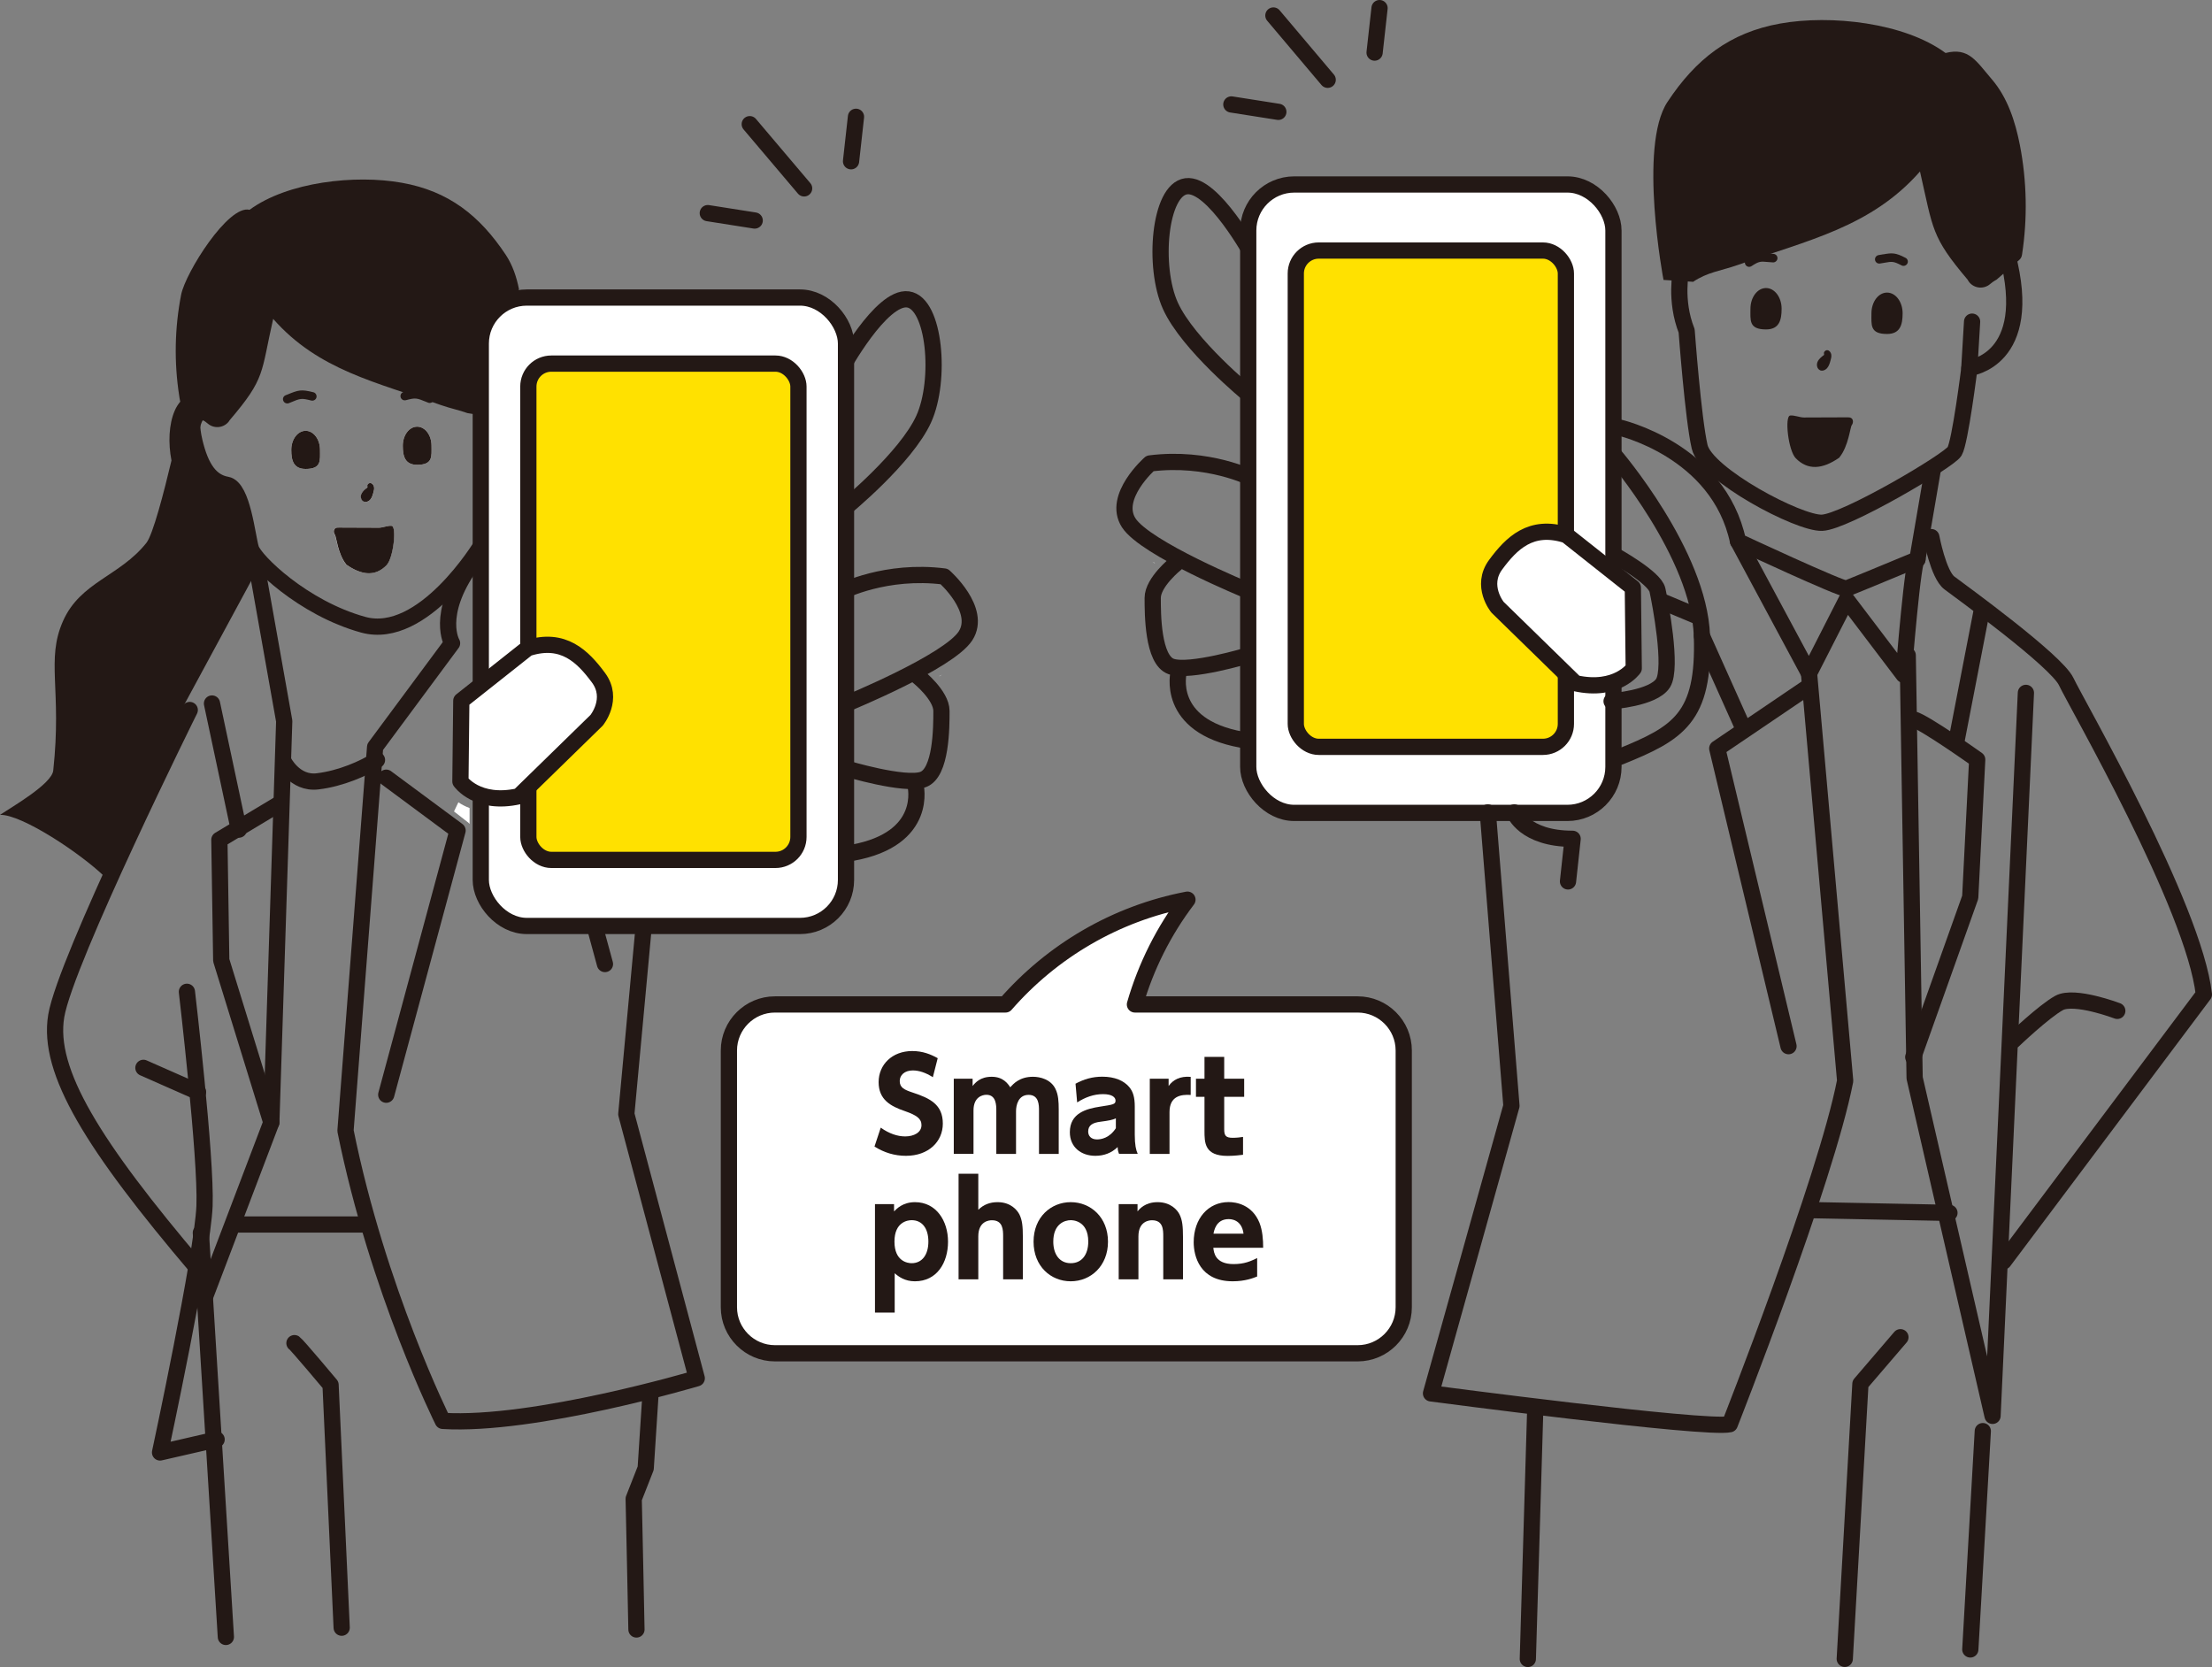
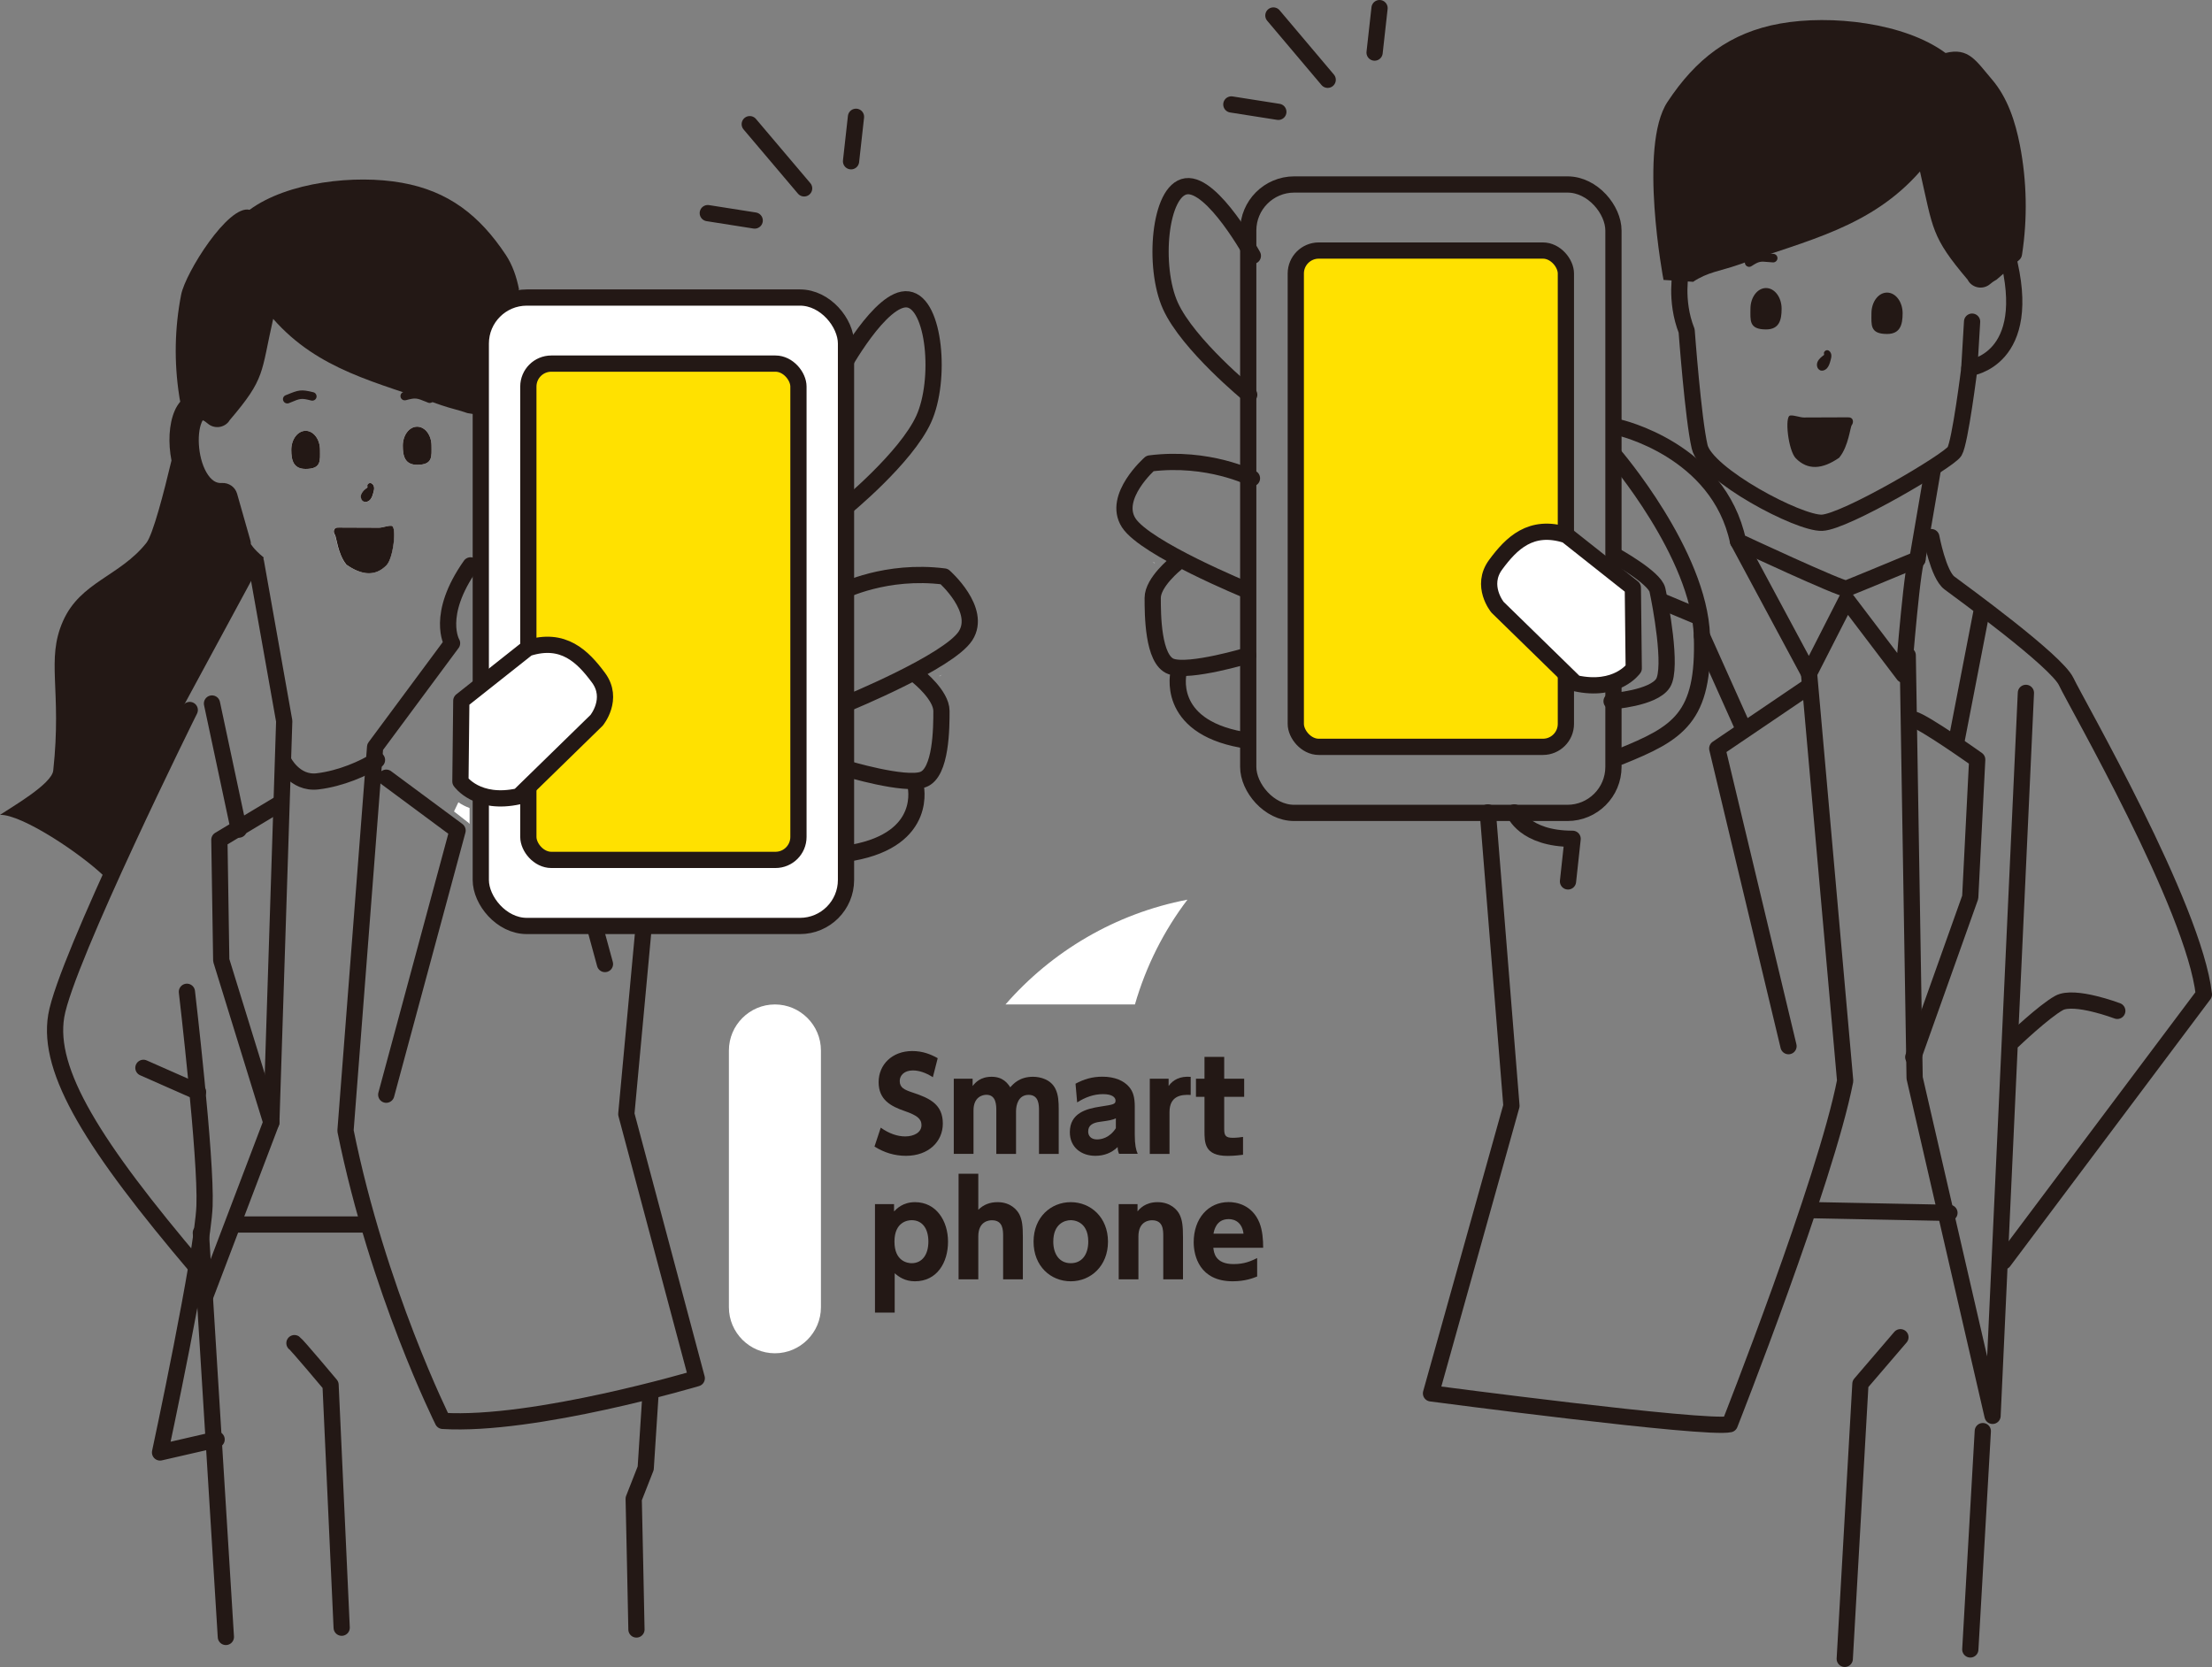
<svg xmlns="http://www.w3.org/2000/svg" id="_レイヤー_2" data-name="レイヤー 2" viewBox="0 0 272.55 205.4">
  <rect x="0" y="0" width="272.55" height="205.4" fill="#808080" stroke="none" />
  <defs>
    <style>
      .cls-1 {
        fill: #ffe100;
      }

      .cls-1, .cls-2, .cls-3 {
        stroke-width: 0px;
      }

      .cls-4 {
        fill: none;
      }

      .cls-4, .cls-5 {
        stroke: #231815;
        stroke-linecap: round;
        stroke-linejoin: round;
        stroke-width: 2px;
      }

      .cls-2 {
        fill: #231815;
      }

      .cls-5, .cls-3 {
        fill: #fff;
      }
    </style>
  </defs>
  <g id="_レイヤー_4" data-name="レイヤー 4">
    <g>
      <path class="cls-3" d="M174.76,100.1h-5.65c1.88.14,3.77.14,5.65,0Z" />
      <path class="cls-2" d="M208.59,34.74c1.79-1.22,3.45-1.36,5.55-2.1,8.58-3.04,16.4-4.65,22.43-11.51,1.64,7.16,1.37,8.01,5.87,13.33.06.12.13.23.22.34.65.76,1.79.85,2.55.2.5-.43.78-.51.79-.54l2.73-2.37c.21-.17.37-.39.41-.7.69-4.47.6-9.07-.26-13.51-.57-2.91-1.52-5.85-3.45-8.1-1.93-2.24-2.84-3.98-5.71-3.25-5.09-3.75-14.15-4.74-20.37-3.63-6.22,1.11-10.41,4.38-13.9,9.67-3.6,5.45-.49,21.92-.48,21.92l3.62.23Z" />
      <path class="cls-2" d="M232.51,41.15c1.62,0,1.92-1.14,1.92-2.55s-.86-2.55-1.92-2.55-1.92,1.14-1.92,2.55-.22,2.55,1.92,2.55Z" />
      <path class="cls-2" d="M217.6,40.59c1.62,0,1.92-1.14,1.92-2.55s-.86-2.55-1.92-2.55-1.92,1.14-1.92,2.55-.22,2.55,1.92,2.55Z" />
      <path class="cls-2" d="M226.64,56.36c1.14-1.4,1.32-3.73,1.53-3.99.2-.26.2-.71-.09-.87-.14-.08-.3-.08-.46-.08-1.78,0-3.56.02-5.34.02-.53,0-1.22-.31-1.71-.24-.7.09-.24,4.32.7,5.27,1.47,1.49,3.27,1.38,5.38-.1Z" />
      <path class="cls-2" d="M224.23,45.61c.3.15.68,0,.9-.26.22-.25.32-.59.41-.91.07-.24.14-.5.1-.75-.04-.25-.21-.5-.46-.54-.25-.04-.52.23-.43.46v.12c-.32.24-.64.49-.8.85s-.07.85.28,1.02Z" />
      <path class="cls-2" d="M217.89,31.23c-1.06-.09-1.49-.09-2.66.68-.24.16-.31.49-.15.73.1.15.27.24.44.24.1,0,.2-.03.29-.09.93-.61,1.11-.59,1.99-.51.19.02.4.04.65.05.27.02.54-.2.56-.49.02-.29-.2-.54-.49-.56-.24-.01-.44-.03-.62-.05Z" />
-       <path class="cls-2" d="M232.05,31.33c-.17.03-.36.06-.58.1-.29.05-.48.32-.44.6.05.29.31.48.6.44.23-.04.43-.07.6-.1.89-.16,1.07-.19,2.07.33.08.04.16.06.24.06.19,0,.37-.1.47-.28.14-.26.04-.58-.22-.71-1.25-.66-1.69-.62-2.75-.43Z" />
      <path class="cls-3" d="M37.66,57.78c-1.5,0-1.77-1.05-1.77-2.35s.79-2.35,1.77-2.35,1.77,1.05,1.77,2.35.2,2.35-1.77,2.35ZM51.4,52.57c.98,0,1.77,1.05,1.77,2.35s.2,2.35-1.77,2.35c-1.5,0-1.77-1.05-1.77-2.35s.79-2.35,1.77-2.35ZM44.54,60.85c.14-.33.44-.57.72-.79v-.11c-.08-.22.17-.46.41-.43.23.04.39.27.43.5.03.23-.03.47-.09.69-.08.3-.17.6-.37.84s-.55.37-.83.24c-.32-.16-.4-.61-.26-.94ZM41.33,65.07c.13-.07.28-.07.42-.07,1.64,0,3.28.01,4.92.02.49,0,1.13-.28,1.58-.23.64.08.22,3.98-.64,4.86-1.35,1.37-3.02,1.27-4.96-.09-1.05-1.29-1.22-3.44-1.41-3.68-.19-.24-.18-.65.08-.81Z" />
      <path class="cls-3" d="M55.94,99.98l1.77,1.38c.06.05.1.11.15.16v-1.96c-.53-.2-.99-.44-1.38-.71l-.54,1.13Z" />
      <path class="cls-2" d="M37.66,53.08c-.98,0-1.77,1.05-1.77,2.35s.27,2.35,1.77,2.35c1.97,0,1.77-1.05,1.77-2.35s-.79-2.35-1.77-2.35Z" />
      <path class="cls-2" d="M51.4,57.27c1.97,0,1.77-1.05,1.77-2.35s-.79-2.35-1.77-2.35-1.77,1.05-1.77,2.35.27,2.35,1.77,2.35Z" />
      <path class="cls-2" d="M42.66,69.56c1.94,1.36,3.61,1.47,4.96.09.86-.87,1.28-4.77.64-4.86-.45-.06-1.09.23-1.58.23-1.64,0-3.28-.01-4.92-.02-.14,0-.3,0-.42.07-.26.15-.27.56-.08.81.19.24.35,2.39,1.41,3.68Z" />
      <path class="cls-2" d="M44.8,61.79c.28.13.63,0,.83-.24s.29-.54.37-.84c.06-.23.13-.46.09-.69-.03-.23-.2-.46-.43-.5-.23-.04-.48.21-.39.43v.11c-.3.22-.59.45-.74.79-.14.33-.06.79.26.94Z" />
      <g>
        <path class="cls-2" d="M35.34,48.64l-.15.06c-.27.11-.4.42-.28.69.08.2.28.32.49.32.07,0,.14-.01.2-.04l.15-.06c1.29-.54,1.37-.57,2.6-.26.28.07.57-.1.64-.38.07-.28-.1-.57-.38-.64-1.52-.38-1.83-.28-3.26.31Z" />
        <path class="cls-2" d="M53,48.58c-1.43-.58-1.74-.68-3.26-.29-.28.07-.45.36-.38.64.07.28.36.45.64.38,1.22-.32,1.3-.29,2.6.24l.15.06c.07.03.13.04.2.04.21,0,.4-.12.49-.33.11-.27-.02-.58-.29-.69l-.15-.06Z" />
      </g>
      <g>
        <line class="cls-4" x1="156.9" y1="1.91" x2="163.59" y2="9.83" />
        <line class="cls-4" x1="151.72" y1="12.87" x2="157.51" y2="13.78" />
        <line class="cls-4" x1="169.37" y1="6.48" x2="169.98" y2="1" />
      </g>
      <g>
        <line class="cls-4" x1="92.38" y1="15.3" x2="99.08" y2="23.21" />
        <line class="cls-4" x1="87.21" y1="26.26" x2="92.99" y2="27.17" />
        <line class="cls-4" x1="104.86" y1="19.87" x2="105.47" y2="14.39" />
      </g>
      <g>
-         <path class="cls-3" d="M167.28,123.76h-27.44c1.36-4.72,3.57-9.09,6.47-12.91-8.88,1.7-16.71,6.36-22.42,12.91h-28.41c-3.12,0-5.67,2.55-5.67,5.67v31.64c0,3.12,2.55,5.67,5.67,5.67h71.81c3.12,0,5.67-2.55,5.67-5.67v-31.64c0-3.12-2.55-5.67-5.67-5.67Z" />
-         <path class="cls-4" d="M167.28,123.76h-27.44c1.36-4.72,3.57-9.09,6.47-12.91-8.88,1.7-16.71,6.36-22.42,12.91h-28.41c-3.12,0-5.67,2.55-5.67,5.67v31.64c0,3.12,2.55,5.67,5.67,5.67h71.81c3.12,0,5.67-2.55,5.67-5.67v-31.64c0-3.12-2.55-5.67-5.67-5.67Z" />
+         <path class="cls-3" d="M167.28,123.76h-27.44c1.36-4.72,3.57-9.09,6.47-12.91-8.88,1.7-16.71,6.36-22.42,12.91h-28.41c-3.12,0-5.67,2.55-5.67,5.67v31.64c0,3.12,2.55,5.67,5.67,5.67c3.12,0,5.67-2.55,5.67-5.67v-31.64c0-3.12-2.55-5.67-5.67-5.67Z" />
      </g>
      <g>
        <path class="cls-2" d="M114.93,132.72c-.87-.56-1.7-.83-2.46-.83-1,0-1.61.57-1.61,1.3,0,.82.56,1.08,1.58,1.42,2.16.71,3.73,1.48,3.73,3.83,0,2.21-1.75,3.97-4.54,3.97-1.41,0-2.67-.39-3.88-1.14l.77-2.33c1.04.74,2.07,1.08,3.01,1.08,1.07,0,2.01-.48,2.01-1.39,0-.8-.59-1.22-2.05-1.73-1.76-.6-3.23-1.41-3.23-3.57s1.67-3.83,4.14-3.83c1.3,0,2.27.4,3.14.88l-.6,2.35Z" />
        <path class="cls-2" d="M122.76,142.17v-5.33c0-.62,0-1.95-1.22-1.95-.51,0-1.59.29-1.59,1.92v5.36h-2.43v-9.26h2.32v.9c.32-.4.93-1.14,2.35-1.14s1.99.85,2.29,1.3c.37-.42,1.14-1.3,2.8-1.3.87,0,2.21.31,2.78,1.52.34.71.39,1.51.39,2.52v5.47h-2.43v-5.33c0-.67,0-1.95-1.28-1.95s-1.55,1.28-1.55,2.02v5.26h-2.43Z" />
        <path class="cls-2" d="M132.51,133.53c1.05-.57,2.1-.87,3.31-.87,1.53,0,2.66.49,3.32,1.28.48.57.68,1.28.68,2.41v3.46c0,1.25.15,1.89.36,2.35h-2.3c-.09-.22-.16-.42-.17-.83-.76.74-1.7,1.08-2.75,1.08-1.72,0-3.14-1.04-3.14-2.91,0-2.36,2.04-2.89,3.73-3.15,1.62-.25,1.9-.29,1.9-.74,0-.39-.39-.8-1.54-.8s-2.2.39-3.19,1.02l-.2-2.3ZM137.49,137.79c-.42.2-.84.28-1.9.42-.96.12-1.51.43-1.51,1.21,0,.54.36.97,1.08.97.53,0,1.54-.17,2.33-1.38v-1.22Z" />
        <path class="cls-2" d="M141.67,142.17v-9.26h2.32v.9c.53-.76,1.41-1.24,2.72-1.13v2.23c-1.21-.08-2.61.14-2.61,2.12v5.15h-2.43Z" />
        <path class="cls-2" d="M148.41,130.22h2.43v2.69h2.46v2.23h-2.46v4c0,.77.19,1.05,1.04,1.05.51,0,.99-.06,1.28-.11v2.2c-.28.03-1.02.14-1.9.14-2.85,0-2.85-1.62-2.85-3.11v-4.17h-1.05v-2.23h1.05v-2.69Z" />
        <path class="cls-2" d="M110.16,149.26c.31-.32,1.08-1.14,2.58-1.14,2.61,0,4.07,2.29,4.07,4.87s-1.36,4.88-4.08,4.88c-1.24,0-2.01-.57-2.49-.99v4.85h-2.43v-13.37h2.35v.9ZM112.33,155.64c1.28,0,2.06-1.04,2.06-2.66s-.76-2.64-2.06-2.64c-.46,0-2.12.19-2.12,2.64s1.64,2.66,2.12,2.66Z" />
        <path class="cls-2" d="M118.11,157.62v-13h2.43v4.44c.66-.65,1.44-.94,2.38-.94,1.61,0,2.41.97,2.69,1.52.34.7.42,1.44.42,2.78v5.21h-2.43v-5.29c0-.8-.02-1.99-1.38-1.99-.31,0-1.68.08-1.68,1.99v5.29h-2.43Z" />
        <path class="cls-2" d="M131.93,148.12c2.46,0,4.59,1.87,4.59,4.87s-2.13,4.88-4.59,4.88-4.58-1.85-4.58-4.88,2.15-4.87,4.58-4.87ZM131.93,155.64c1.41,0,2.16-1.11,2.16-2.66,0-2.64-1.99-2.64-2.16-2.64-.74,0-2.15.45-2.15,2.64,0,1.55.76,2.66,2.15,2.66Z" />
        <path class="cls-2" d="M137.84,157.62v-9.26h2.32v.9c.23-.29.93-1.14,2.47-1.14,1.62,0,2.44.97,2.71,1.52.34.7.42,1.44.42,2.78v5.21h-2.43v-5.29c0-.83-.02-1.99-1.39-1.99-.26,0-1.67.06-1.67,1.99v5.29h-2.43Z" />
        <path class="cls-2" d="M149.5,153.74c.06.59.23,2.01,2.49,2.01,1.35,0,2.12-.36,2.91-.74v2.27c-.48.19-1.47.59-3.01.59-4.07,0-4.81-3.12-4.81-4.81,0-2.91,1.78-4.95,4.31-4.95.93,0,2.88.32,3.79,2.54.38.96.46,2.09.46,3.09h-6.14ZM153.22,152c-.23-1.79-1.61-1.79-1.84-1.79-1.56,0-1.79,1.45-1.86,1.79h3.69Z" />
      </g>
      <path class="cls-4" d="M23.38,87.48s-15.3,30.84-16.45,37.69,4.57,15.99,17.36,31.06" />
      <line class="cls-4" x1="17.67" y1="131.57" x2="24.4" y2="134.54" />
      <path class="cls-4" d="M23.03,122.2s2.4,20.44,2.17,26.38-5.48,30.38-5.48,30.38l6.97-1.6" />
      <line class="cls-4" x1="24.75" y1="151.89" x2="27.83" y2="201.69" />
      <path class="cls-4" d="M36.28,165.49c.34.23,4.45,5.14,4.45,5.14l1.37,29.92" />
      <path class="cls-4" d="M78.42,200.77c0-.57-.34-16.1-.34-16.1l1.48-3.77.57-8.79" />
      <line class="cls-4" x1="74.54" y1="118.78" x2="73.17" y2="113.75" />
      <path class="cls-4" d="M79.34,113.86l-2.17,23.41,8.68,32.55s-19.99,5.94-31.29,5.25c0,0-7.99-15.99-11.99-35.75l3.65-47.28,9.48-12.79s-2.06-3.43,2.28-9.59" />
      <polyline class="cls-4" points="31.54 69.27 35.02 88.85 33.43 138.3 25.09 160.23" />
      <polyline class="cls-4" points="34.45 99.02 27.03 103.47 27.26 118.32 33.43 138.3" />
      <line class="cls-4" x1="29.43" y1="102.22" x2="26.12" y2="86.68" />
      <path class="cls-4" d="M34.91,93.76s1.37,2.86,4.23,2.51c2.86-.34,5.71-1.6,7.31-2.63" />
      <polyline class="cls-4" points="47.59 95.82 56.38 102.33 47.59 134.88" />
      <line class="cls-4" x1="29.09" y1="150.87" x2="44.85" y2="150.87" />
-       <path class="cls-4" d="M24.29,49.91s-1.14,1.03-.34,4.45,2.06,5.03,4,5.37c1.94.34,2.51,6.4,2.97,7.88.46,1.48,6.4,7.31,13.82,9.36,7.42,2.06,14.56-9.76,14.56-9.76" />
      <path class="cls-2" d="M22.54,87.12l9.96-18.42c-1.36-1.13-1.59-1.7-1.59-1.66,0-.16-.02-.33-.07-.49l-1.63-5.73c-.24-.82-1.01-1.35-1.86-1.31-.42.03-1.05-.04-1.7-.97-1.24-1.77-1.45-5-.8-6.5.05-.12.09-.19.13-.24.02,0,.04,0,.06,0,.12.06.3.16.56.39.76.65,1.9.56,2.55-.2.06-.07.11-.15.16-.23,4.44-5.21,3.81-5.72,5.35-12.47,5.56,6.33,12.75,7.8,20.67,10.62,1.2.42,2.25.62,3.27.99l1.2.19s.63-7.99,1.26-8.74l3.89-6.7c-.31-1.58-.82-3.02-1.61-4.22-3.23-4.88-7.08-7.89-12.82-8.91-5.73-1.03-14.07-.12-18.77,3.33-2.63-.66-7.91,7.78-8.43,10.46-.8,4.09-.88,8.32-.24,12.45.03.24.08.49.13.73-.26.32-.5.68-.68,1.11-.73,1.68-.82,3.99-.4,6.14-.92,3.86-2.28,9.14-3.1,10.16-3.29,4.12-8.12,4.79-10.26,9.61-2.14,4.82-.12,8.42-1.21,18.43-.18,1.67-5.16,4.52-6.56,5.46,2.68-.08,9.94,4.76,12.83,7.56l9.71-20.84Z" />
      <g>
        <path class="cls-3" d="M115.77,83.32c.1-.06.19-.12.29-.18-.11.05-.21.1-.32.15,0,.01.02.02.03.03Z" />
        <path class="cls-4" d="M103.66,45.46s4.91-9.02,8.22-8.57,4.11,9.94,1.94,14.73c-2.17,4.8-9.71,10.96-9.71,10.96" />
        <path class="cls-4" d="M103.78,72.86s5.37-2.74,12.56-1.83c0,0,4.68,4.11,2.63,7.31-2.06,3.2-14.62,8.34-14.62,8.34" />
        <path class="cls-4" d="M113.14,83.37s2.86,2.28,2.86,4.23,0,7.65-2.28,8.45c-2.28.8-9.48-1.37-9.48-1.37" />
        <path class="cls-4" d="M112.8,96.73s1.71,6.62-7.77,8.34" />
        <g>
          <rect class="cls-3" x="59.24" y="36.66" width="45" height="77.43" rx="5.67" ry="5.67" />
          <rect class="cls-4" x="59.24" y="36.66" width="45" height="77.43" rx="5.67" ry="5.67" />
        </g>
        <g>
          <rect class="cls-1" x="65.1" y="44.8" width="33.28" height="61.15" rx="2.83" ry="2.83" />
          <rect class="cls-4" x="65.1" y="44.8" width="33.28" height="61.15" rx="2.83" ry="2.83" />
        </g>
        <path class="cls-5" d="M65.06,79.83l-8.22,6.51-.11,9.94s2.06,2.97,7.19,1.83l9.59-9.36s2.17-2.63.23-5.25-4.34-5.03-8.68-3.65Z" />
      </g>
      <g>
        <path class="cls-3" d="M142.27,69.39c-.1-.06-.19-.12-.29-.18.11.05.21.1.32.15,0,.01-.02.02-.03.03Z" />
        <path class="cls-4" d="M154.37,31.52s-4.91-9.02-8.22-8.57c-3.31.46-4.11,9.94-1.94,14.73,2.17,4.8,9.71,10.96,9.71,10.96" />
        <path class="cls-4" d="M154.26,58.93s-5.37-2.74-12.56-1.83c0,0-4.68,4.11-2.63,7.31,2.06,3.2,14.62,8.34,14.62,8.34" />
        <path class="cls-4" d="M144.89,69.44s-2.86,2.28-2.86,4.23,0,7.65,2.28,8.45c2.28.8,9.48-1.37,9.48-1.37" />
        <path class="cls-4" d="M145.23,82.8s-1.71,6.62,7.77,8.34" />
        <g>
-           <rect class="cls-3" x="153.8" y="22.73" width="45" height="77.43" rx="5.67" ry="5.67" />
          <rect class="cls-4" x="153.8" y="22.73" width="45" height="77.43" rx="5.67" ry="5.67" />
        </g>
        <g>
          <rect class="cls-1" x="159.66" y="30.87" width="33.28" height="61.15" rx="2.83" ry="2.83" />
          <rect class="cls-4" x="159.66" y="30.87" width="33.28" height="61.15" rx="2.83" ry="2.83" />
        </g>
        <path class="cls-5" d="M192.97,65.9l8.22,6.51.11,9.94s-2.06,2.97-7.19,1.83l-9.59-9.36s-2.17-2.63-.23-5.25c1.94-2.63,4.34-5.03,8.68-3.65Z" />
      </g>
      <path class="cls-4" d="M186.58,100.1s1.2,3.25,7.19,3.25l-.57,5.25" />
      <path class="cls-4" d="M183.32,100.1l2.91,36.15-9.91,35.43s33.89,4.48,36.81,3.8c0,0,11.82-29.98,14.22-42.31l-4.45-50.19" />
      <path class="cls-4" d="M199.42,52.65s12.33,2.74,14.73,14.05c0,0,12.85,6,13.36,5.82s8.74-3.6,8.74-3.6l1.88-10.96" />
      <path class="cls-4" d="M214.16,66.7l8.74,16.27,4.63-9.08,7.02,9.25s1.2-15.25,1.71-14.22" />
      <polyline class="cls-4" points="222.72 84.68 211.59 92.22 220.37 128.9" />
-       <line class="cls-4" x1="189.15" y1="174.11" x2="188.25" y2="204.4" />
      <polyline class="cls-4" points="234.16 164.76 229.23 170.51 227.3 204.39" />
      <line class="cls-4" x1="242.77" y1="203.23" x2="244.31" y2="176.33" />
      <polyline class="cls-4" points="249.62 85.37 245.51 174.45 235.91 132.82 235.06 80.74" />
      <path class="cls-4" d="M235.74,88.62c1.37.34,7.88,4.97,7.88,4.97l-.86,16.96-7.02,19.7" />
      <path class="cls-4" d="M237.97,66.18s.86,4.63,2.23,5.65c1.37,1.03,13.19,9.59,14.39,12.16,1.2,2.57,15.76,27.75,16.96,38.54l-24.67,32.89" />
      <path class="cls-4" d="M260.88,124.55s-5.27-2-7.16-.98c-1.88,1.03-5.65,4.63-5.65,4.63" />
      <line class="cls-4" x1="244.14" y1="75.43" x2="241.05" y2="91.37" />
      <path class="cls-4" d="M198.91,56.08s10.45,12.16,10.79,22.27c.34,10.11-2.91,11.99-10.11,14.9" />
      <line class="cls-4" x1="209.7" y1="78.35" x2="214.84" y2="89.82" />
      <line class="cls-4" x1="209.19" y1="75.95" x2="205.08" y2="74.23" />
      <path class="cls-4" d="M198.91,68.41s4.97,2.74,5.31,4.28c.34,1.54,1.88,9.59.69,11.48-1.2,1.88-6.34,2.23-6.34,2.23" />
      <line class="cls-4" x1="240.2" y1="149.44" x2="223.06" y2="149.1" />
      <path class="cls-4" d="M207.13,33.35s-.8,3.65.69,7.42c0,0,.8,10.85,1.6,14.28.8,3.43,12.22,9.48,15.08,9.36,2.86-.11,15.65-7.65,16.33-8.79.69-1.14,1.83-10.28,1.83-10.28,0,0,8.11-.91,4.68-13.93" />
      <line class="cls-4" x1="242.99" y1="39.63" x2="242.65" y2="45.34" />
    </g>
  </g>
</svg>